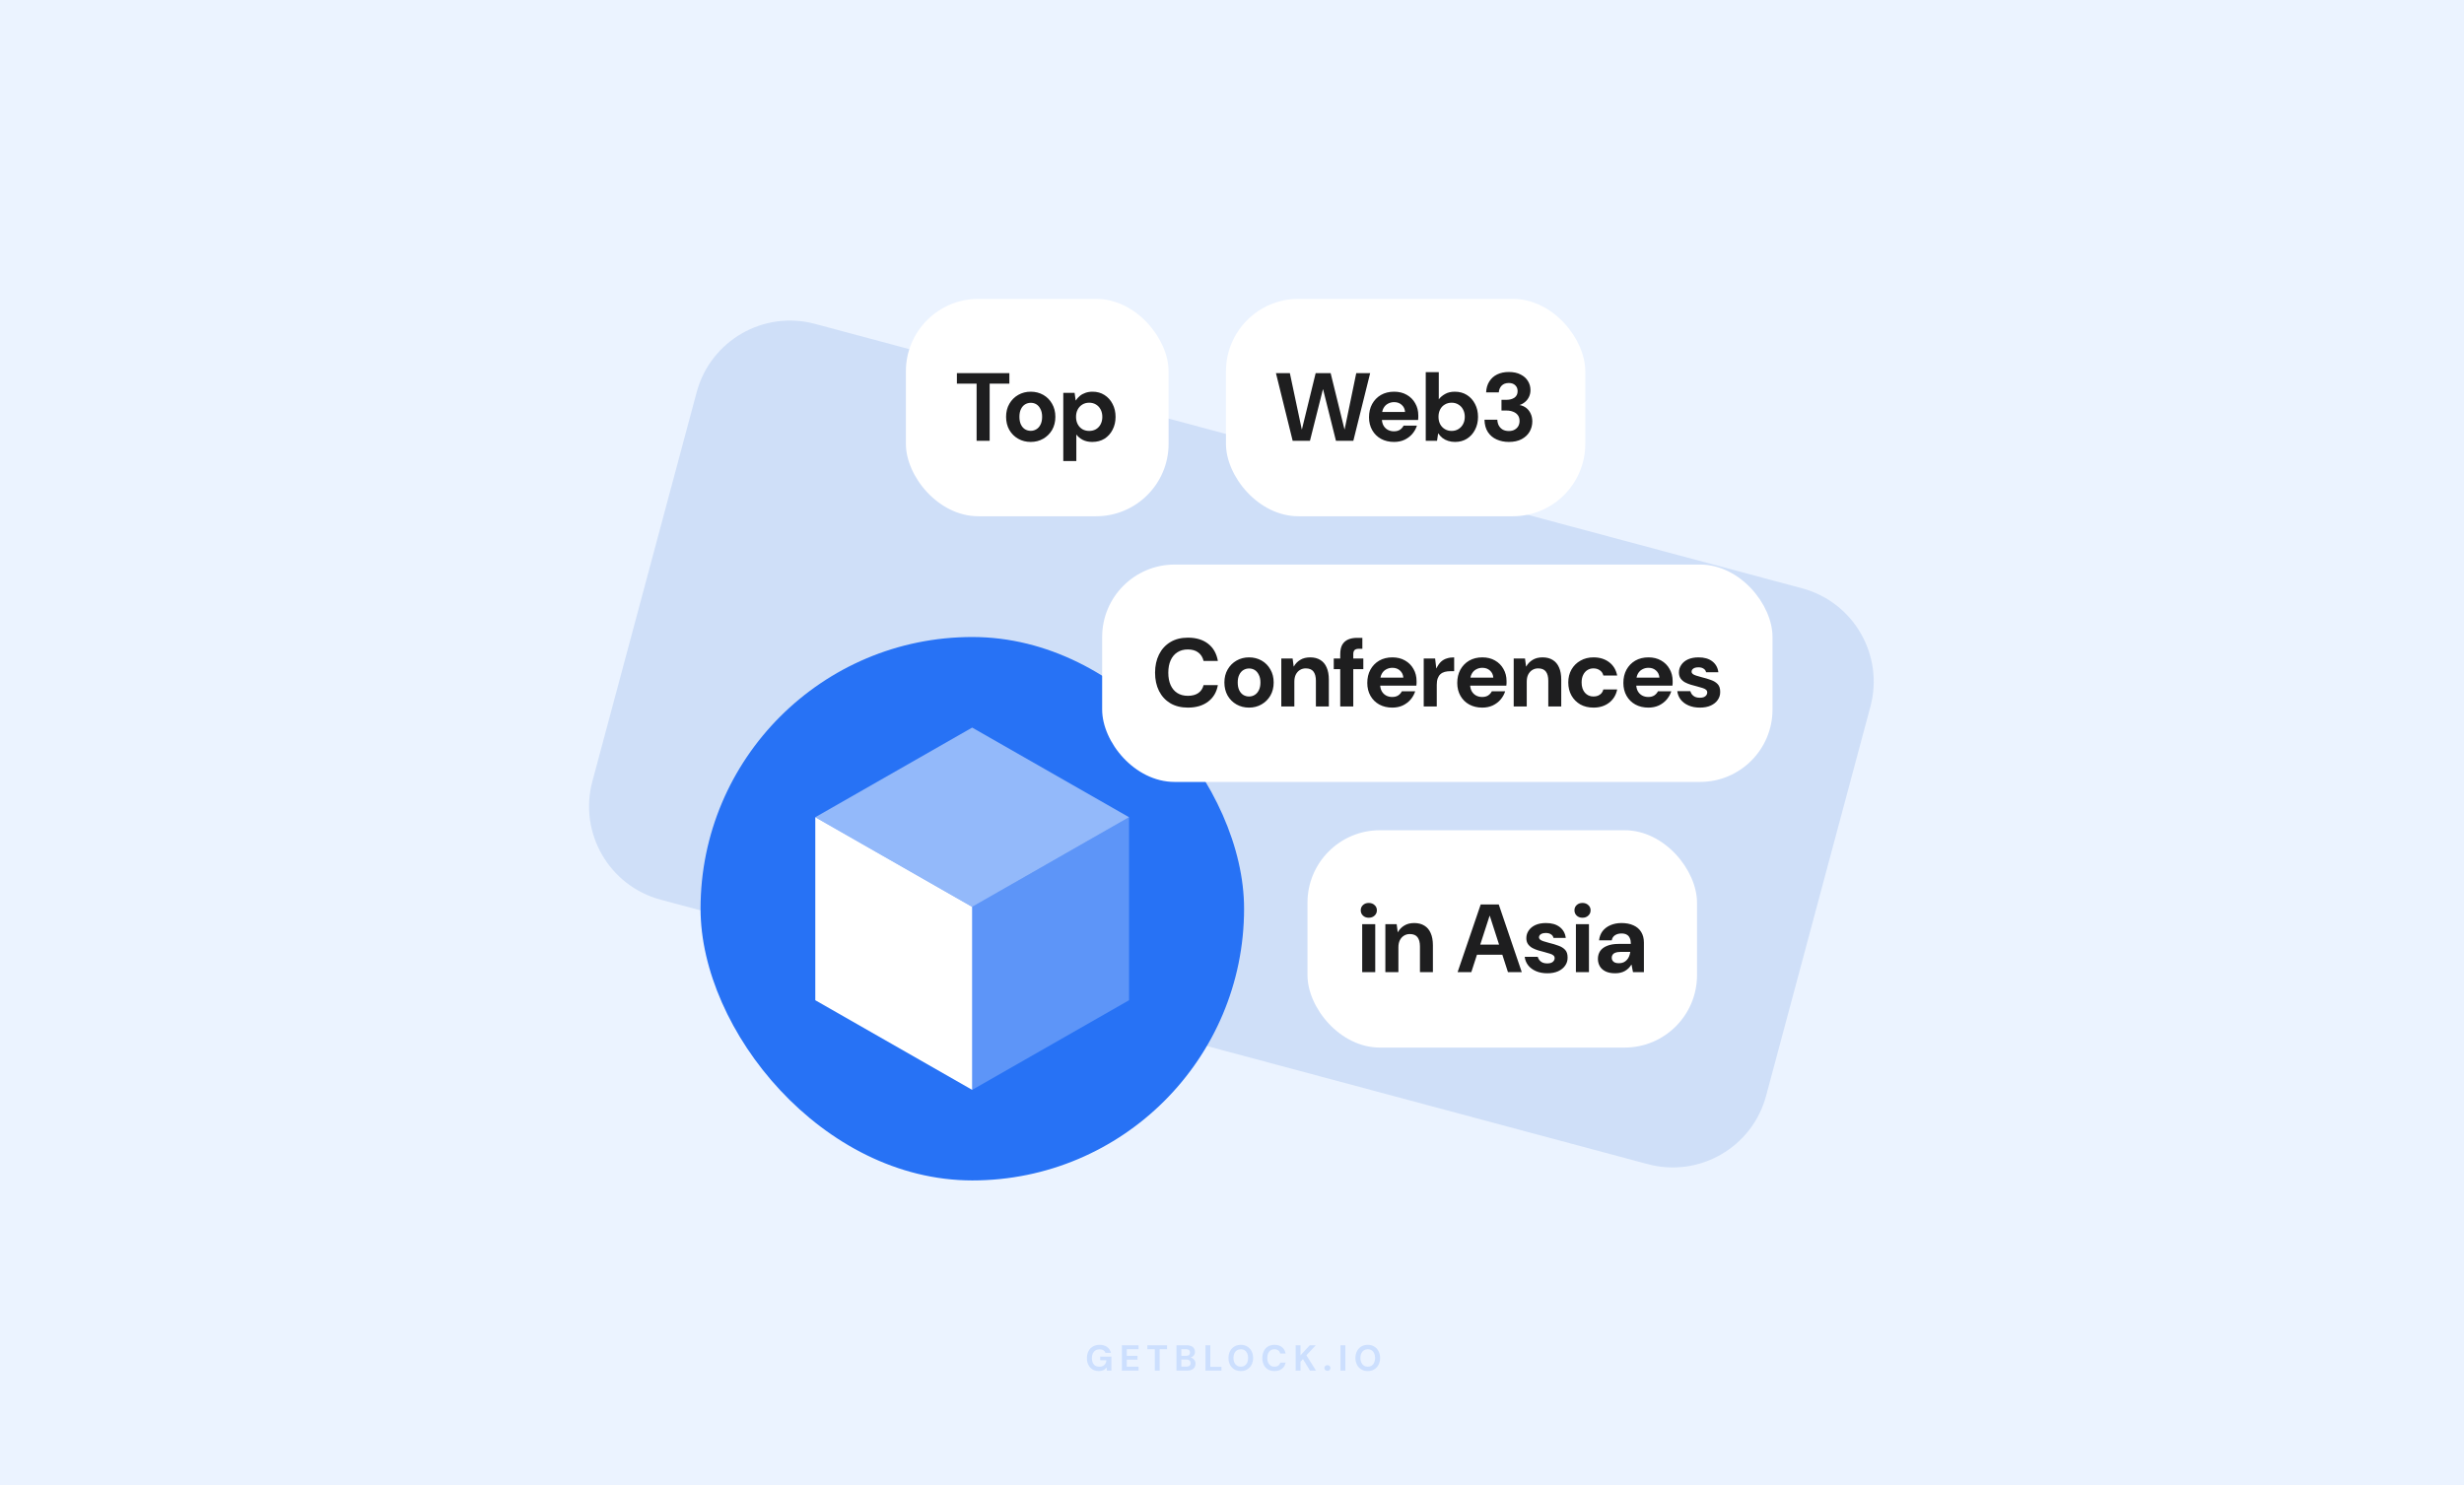
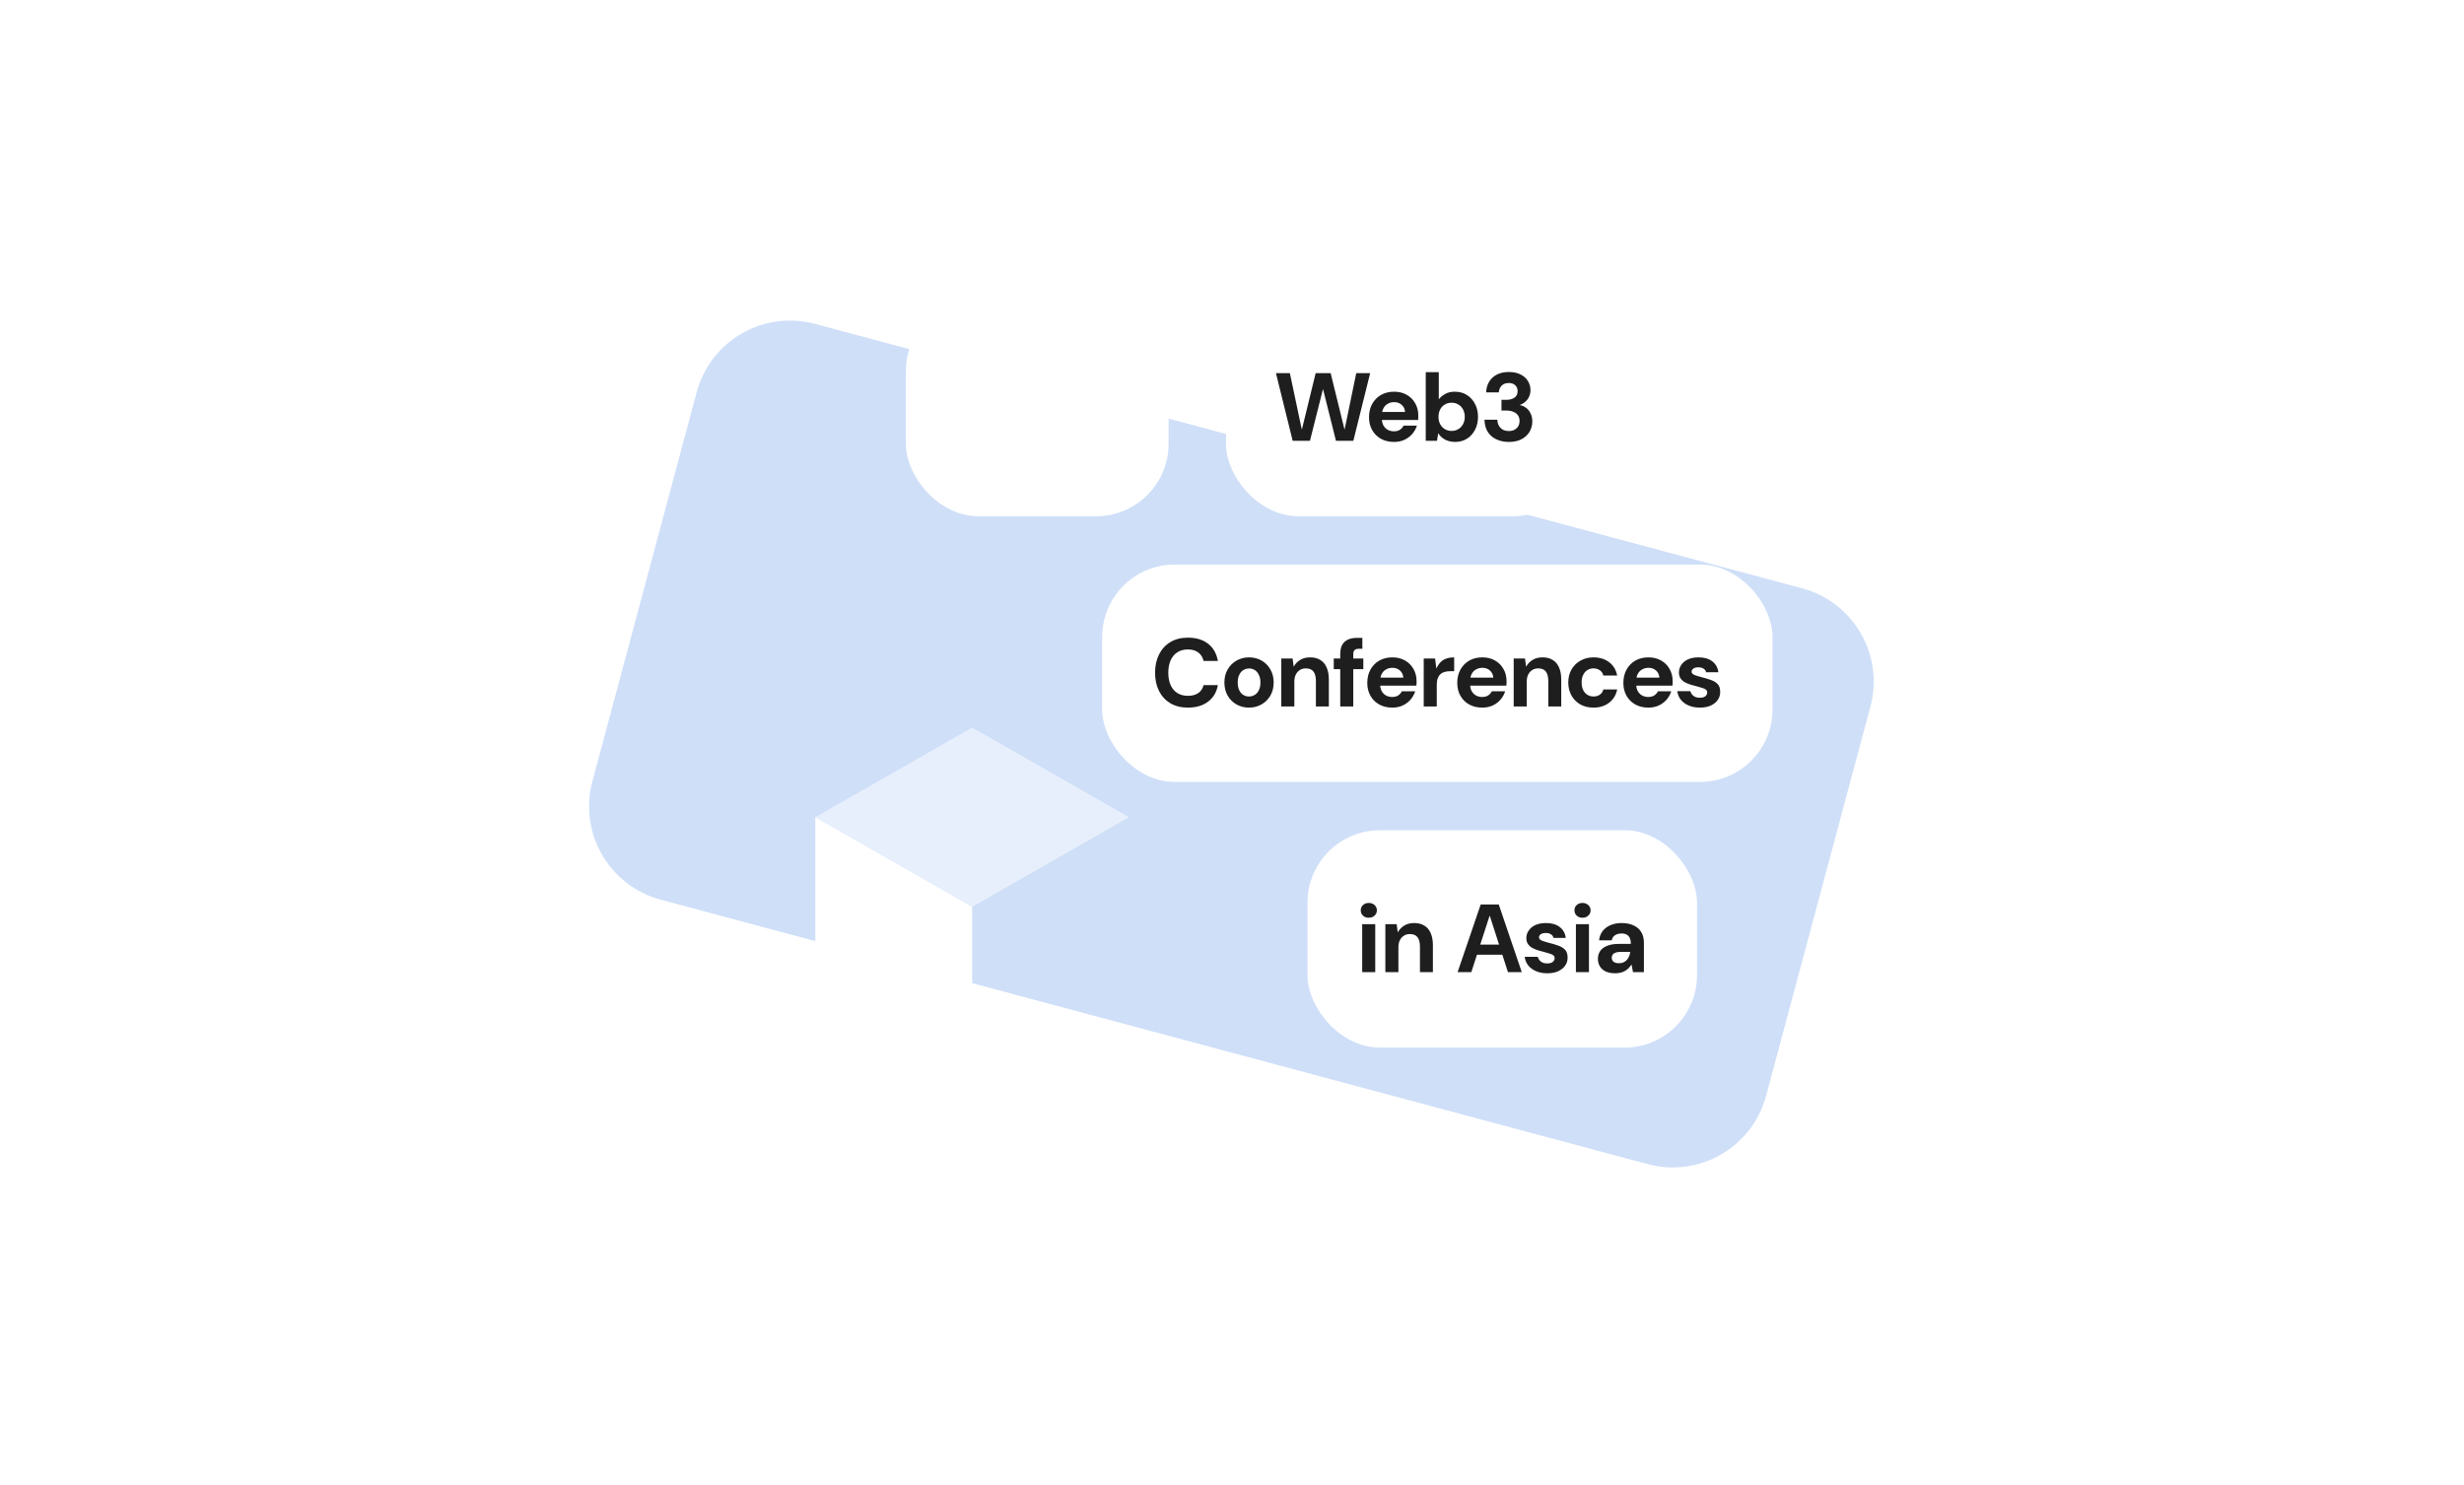
<svg xmlns="http://www.w3.org/2000/svg" width="816" height="492" viewBox="0 0 816 492" fill="none">
-   <rect width="816" height="492" fill="#EBF3FF" />
  <path d="M230.718 129.91C235.292 112.839 252.839 102.708 269.91 107.282L596.791 194.87C613.862 199.444 623.992 216.991 619.418 234.062L584.876 362.976C580.302 380.046 562.755 390.177 545.684 385.603L218.803 298.015C201.732 293.441 191.601 275.895 196.175 258.824L230.718 129.91Z" fill="#CFDFF8" />
-   <path opacity="0.16" d="M363.914 454.144C363.122 454.144 362.426 453.968 361.826 453.616C361.234 453.256 360.774 452.756 360.446 452.116C360.118 451.468 359.954 450.716 359.954 449.86C359.954 448.996 360.122 448.236 360.458 447.58C360.794 446.916 361.278 446.396 361.91 446.02C362.55 445.644 363.306 445.456 364.178 445.456C365.17 445.456 365.99 445.692 366.638 446.164C367.294 446.636 367.714 447.292 367.898 448.132H366.098C365.978 447.764 365.754 447.476 365.426 447.268C365.098 447.052 364.678 446.944 364.166 446.944C363.622 446.944 363.158 447.064 362.774 447.304C362.39 447.544 362.098 447.88 361.898 448.312C361.698 448.744 361.598 449.26 361.598 449.86C361.598 450.468 361.698 450.984 361.898 451.408C362.098 451.832 362.382 452.156 362.75 452.38C363.126 452.596 363.566 452.704 364.07 452.704C364.806 452.704 365.362 452.508 365.738 452.116C366.122 451.716 366.35 451.2 366.422 450.568H364.358V449.356H368.054V454H366.566L366.434 452.932C366.258 453.196 366.05 453.42 365.81 453.604C365.578 453.78 365.306 453.912 364.994 454C364.682 454.096 364.322 454.144 363.914 454.144ZM371.537 454V445.6H377.057V446.908H373.157V449.104H376.697V450.364H373.157V452.692H377.057V454H371.537ZM382.432 454V446.908H379.972V445.6H386.488V446.908H384.04V454H382.432ZM389.604 454V445.6H393.048C393.632 445.6 394.124 445.692 394.524 445.876C394.924 446.06 395.224 446.316 395.424 446.644C395.632 446.964 395.736 447.336 395.736 447.76C395.736 448.184 395.644 448.54 395.46 448.828C395.276 449.116 395.032 449.34 394.728 449.5C394.432 449.652 394.104 449.74 393.744 449.764L393.936 449.632C394.32 449.648 394.66 449.752 394.956 449.944C395.26 450.128 395.496 450.376 395.664 450.688C395.84 451 395.928 451.34 395.928 451.708C395.928 452.156 395.82 452.552 395.604 452.896C395.388 453.24 395.076 453.512 394.668 453.712C394.26 453.904 393.76 454 393.168 454H389.604ZM391.224 452.68H392.904C393.344 452.68 393.684 452.58 393.924 452.38C394.164 452.18 394.284 451.892 394.284 451.516C394.284 451.14 394.16 450.848 393.912 450.64C393.664 450.424 393.32 450.316 392.88 450.316H391.224V452.68ZM391.224 449.104H392.784C393.208 449.104 393.532 449.008 393.756 448.816C393.98 448.624 394.092 448.352 394.092 448C394.092 447.656 393.98 447.388 393.756 447.196C393.532 446.996 393.204 446.896 392.772 446.896H391.224V449.104ZM399.211 454V445.6H400.831V452.74H404.515V454H399.211ZM410.912 454.144C410.104 454.144 409.392 453.96 408.776 453.592C408.168 453.224 407.692 452.716 407.348 452.068C407.004 451.412 406.832 450.656 406.832 449.8C406.832 448.944 407.004 448.192 407.348 447.544C407.692 446.888 408.168 446.376 408.776 446.008C409.392 445.64 410.104 445.456 410.912 445.456C411.72 445.456 412.428 445.64 413.036 446.008C413.652 446.376 414.132 446.888 414.476 447.544C414.82 448.192 414.992 448.944 414.992 449.8C414.992 450.656 414.82 451.412 414.476 452.068C414.132 452.716 413.652 453.224 413.036 453.592C412.428 453.96 411.72 454.144 410.912 454.144ZM410.912 452.692C411.408 452.692 411.836 452.576 412.196 452.344C412.564 452.104 412.844 451.768 413.036 451.336C413.236 450.904 413.336 450.392 413.336 449.8C413.336 449.2 413.236 448.688 413.036 448.264C412.844 447.832 412.564 447.5 412.196 447.268C411.836 447.036 411.408 446.92 410.912 446.92C410.424 446.92 409.996 447.036 409.628 447.268C409.26 447.5 408.976 447.832 408.776 448.264C408.576 448.688 408.476 449.2 408.476 449.8C408.476 450.392 408.576 450.904 408.776 451.336C408.976 451.768 409.26 452.104 409.628 452.344C409.996 452.576 410.424 452.692 410.912 452.692ZM422.053 454.144C421.221 454.144 420.505 453.964 419.905 453.604C419.305 453.236 418.845 452.728 418.525 452.08C418.205 451.424 418.045 450.668 418.045 449.812C418.045 448.956 418.205 448.2 418.525 447.544C418.845 446.888 419.305 446.376 419.905 446.008C420.505 445.64 421.221 445.456 422.053 445.456C423.069 445.456 423.897 445.708 424.537 446.212C425.185 446.716 425.589 447.428 425.749 448.348H423.985C423.881 447.9 423.665 447.552 423.337 447.304C423.009 447.048 422.577 446.92 422.041 446.92C421.553 446.92 421.133 447.04 420.781 447.28C420.429 447.512 420.157 447.844 419.965 448.276C419.781 448.7 419.689 449.212 419.689 449.812C419.689 450.404 419.781 450.916 419.965 451.348C420.157 451.78 420.429 452.112 420.781 452.344C421.133 452.576 421.553 452.692 422.041 452.692C422.577 452.692 423.005 452.576 423.325 452.344C423.653 452.104 423.873 451.772 423.985 451.348H425.749C425.589 452.22 425.185 452.904 424.537 453.4C423.897 453.896 423.069 454.144 422.053 454.144ZM429.077 454V445.6H430.697V448.924L433.733 445.6H435.737L432.641 448.924L435.821 454H433.841L431.489 450.184L430.697 451.024V454H429.077ZM439.603 454.06C439.307 454.06 439.063 453.972 438.871 453.796C438.687 453.612 438.595 453.388 438.595 453.124C438.595 452.86 438.687 452.64 438.871 452.464C439.063 452.28 439.307 452.188 439.603 452.188C439.899 452.188 440.139 452.28 440.323 452.464C440.507 452.64 440.599 452.86 440.599 453.124C440.599 453.388 440.507 453.612 440.323 453.796C440.139 453.972 439.899 454.06 439.603 454.06ZM443.921 454V445.6H445.541V454H443.921ZM452.961 454.144C452.153 454.144 451.441 453.96 450.825 453.592C450.217 453.224 449.741 452.716 449.397 452.068C449.053 451.412 448.881 450.656 448.881 449.8C448.881 448.944 449.053 448.192 449.397 447.544C449.741 446.888 450.217 446.376 450.825 446.008C451.441 445.64 452.153 445.456 452.961 445.456C453.769 445.456 454.477 445.64 455.085 446.008C455.701 446.376 456.181 446.888 456.525 447.544C456.869 448.192 457.041 448.944 457.041 449.8C457.041 450.656 456.869 451.412 456.525 452.068C456.181 452.716 455.701 453.224 455.085 453.592C454.477 453.96 453.769 454.144 452.961 454.144ZM452.961 452.692C453.457 452.692 453.885 452.576 454.245 452.344C454.613 452.104 454.893 451.768 455.085 451.336C455.285 450.904 455.385 450.392 455.385 449.8C455.385 449.2 455.285 448.688 455.085 448.264C454.893 447.832 454.613 447.5 454.245 447.268C453.885 447.036 453.457 446.92 452.961 446.92C452.473 446.92 452.045 447.036 451.677 447.268C451.309 447.5 451.025 447.832 450.825 448.264C450.625 448.688 450.525 449.2 450.525 449.8C450.525 450.392 450.625 450.904 450.825 451.336C451.025 451.768 451.309 452.104 451.677 452.344C452.045 452.576 452.473 452.692 452.961 452.692Z" fill="#2772F5" />
  <rect x="300" y="99" width="87" height="72" rx="24" fill="white" />
-   <path d="M323.422 146V127.088H316.894V123.6H334.27V127.088H327.742V146H323.422ZM341.344 146.384C339.808 146.384 338.421 146.032 337.184 145.328C335.947 144.624 334.965 143.643 334.24 142.384C333.536 141.125 333.184 139.685 333.184 138.064C333.184 136.421 333.547 134.981 334.272 133.744C334.997 132.485 335.979 131.504 337.216 130.8C338.453 130.096 339.829 129.744 341.344 129.744C342.88 129.744 344.267 130.096 345.504 130.8C346.741 131.504 347.712 132.485 348.416 133.744C349.141 134.981 349.504 136.421 349.504 138.064C349.504 139.707 349.141 141.157 348.416 142.416C347.691 143.653 346.709 144.624 345.472 145.328C344.256 146.032 342.88 146.384 341.344 146.384ZM341.344 142.704C342.027 142.704 342.645 142.533 343.2 142.192C343.776 141.851 344.235 141.339 344.576 140.656C344.939 139.952 345.12 139.088 345.12 138.064C345.12 137.04 344.939 136.187 344.576 135.504C344.235 134.8 343.787 134.277 343.232 133.936C342.677 133.595 342.059 133.424 341.376 133.424C340.693 133.424 340.064 133.595 339.488 133.936C338.912 134.277 338.453 134.8 338.112 135.504C337.771 136.187 337.6 137.04 337.6 138.064C337.6 139.088 337.771 139.952 338.112 140.656C338.453 141.339 338.901 141.851 339.456 142.192C340.032 142.533 340.661 142.704 341.344 142.704ZM352.127 152.72V130.128H355.871L356.223 132.624H356.287C356.65 132.069 357.087 131.579 357.599 131.152C358.133 130.704 358.751 130.363 359.455 130.128C360.159 129.872 360.949 129.744 361.823 129.744C363.317 129.744 364.629 130.107 365.759 130.832C366.911 131.557 367.807 132.549 368.447 133.808C369.109 135.045 369.439 136.475 369.439 138.096C369.439 139.675 369.109 141.093 368.447 142.352C367.807 143.611 366.911 144.603 365.759 145.328C364.607 146.032 363.263 146.384 361.727 146.384C360.533 146.384 359.487 146.16 358.591 145.712C357.695 145.243 356.981 144.645 356.447 143.92V152.72H352.127ZM360.703 142.736C361.557 142.736 362.314 142.544 362.975 142.16C363.637 141.755 364.149 141.2 364.511 140.496C364.874 139.792 365.055 138.992 365.055 138.096C365.055 137.179 364.874 136.368 364.511 135.664C364.149 134.96 363.637 134.405 362.975 134C362.314 133.595 361.557 133.392 360.703 133.392C359.85 133.392 359.093 133.595 358.431 134C357.77 134.405 357.258 134.96 356.895 135.664C356.533 136.347 356.351 137.147 356.351 138.064C356.351 138.981 356.533 139.792 356.895 140.496C357.258 141.2 357.77 141.755 358.431 142.16C359.093 142.544 359.85 142.736 360.703 142.736Z" fill="#1E1E1F" />
  <rect x="406" y="99" width="119" height="72" rx="24" fill="white" />
  <path d="M428.09 146L422.554 123.6H427.162L431.098 142.192H431.162L435.706 123.6H440.666L445.242 142.192H445.306L449.146 123.6H453.754L448.186 146H442.426L438.17 128.976H438.106L433.818 146H428.09ZM461.663 146.384C460.042 146.384 458.602 146.043 457.343 145.36C456.106 144.677 455.135 143.717 454.431 142.48C453.727 141.243 453.375 139.824 453.375 138.224C453.375 136.56 453.717 135.099 454.399 133.84C455.103 132.56 456.074 131.557 457.311 130.832C458.57 130.107 460.031 129.744 461.695 129.744C463.274 129.744 464.661 130.085 465.855 130.768C467.071 131.451 468.01 132.389 468.671 133.584C469.354 134.757 469.695 136.091 469.695 137.584C469.695 137.797 469.695 138.043 469.695 138.32C469.695 138.576 469.674 138.843 469.631 139.12H456.447V136.464H465.311C465.247 135.483 464.874 134.693 464.191 134.096C463.53 133.499 462.698 133.2 461.695 133.2C460.949 133.2 460.266 133.371 459.647 133.712C459.029 134.032 458.538 134.523 458.175 135.184C457.813 135.845 457.631 136.688 457.631 137.712V138.64C457.631 139.515 457.802 140.272 458.143 140.912C458.485 141.531 458.954 142.011 459.551 142.352C460.17 142.693 460.863 142.864 461.631 142.864C462.421 142.864 463.082 142.693 463.615 142.352C464.149 141.989 464.554 141.531 464.831 140.976H469.247C468.927 141.979 468.415 142.896 467.711 143.728C467.007 144.539 466.143 145.189 465.119 145.68C464.095 146.149 462.943 146.384 461.663 146.384ZM481.858 146.384C481.026 146.384 480.258 146.267 479.554 146.032C478.872 145.819 478.253 145.499 477.698 145.072C477.165 144.645 476.706 144.144 476.322 143.568H476.258L475.906 146H472.162V123.28H476.482V132.272C476.994 131.589 477.688 131.003 478.562 130.512C479.437 130 480.514 129.744 481.794 129.744C483.309 129.744 484.642 130.107 485.794 130.832C486.946 131.557 487.842 132.549 488.482 133.808C489.144 135.045 489.474 136.475 489.474 138.096C489.474 139.675 489.144 141.093 488.482 142.352C487.842 143.611 486.946 144.603 485.794 145.328C484.664 146.032 483.352 146.384 481.858 146.384ZM480.738 142.736C481.592 142.736 482.338 142.533 482.978 142.128C483.64 141.723 484.152 141.179 484.514 140.496C484.898 139.792 485.09 138.981 485.09 138.064C485.09 137.147 484.898 136.336 484.514 135.632C484.152 134.928 483.64 134.384 482.978 134C482.338 133.595 481.592 133.392 480.738 133.392C479.885 133.392 479.128 133.595 478.466 134C477.805 134.384 477.293 134.928 476.93 135.632C476.568 136.336 476.386 137.147 476.386 138.064C476.386 138.981 476.568 139.792 476.93 140.496C477.293 141.179 477.805 141.723 478.466 142.128C479.128 142.533 479.885 142.736 480.738 142.736ZM499.677 146.384C498.226 146.384 496.893 146.117 495.677 145.584C494.461 145.051 493.49 144.24 492.765 143.152C492.039 142.064 491.655 140.688 491.613 139.024H495.869C495.89 139.728 496.05 140.368 496.349 140.944C496.647 141.499 497.074 141.947 497.629 142.288C498.205 142.608 498.887 142.768 499.677 142.768C500.445 142.768 501.085 142.619 501.597 142.32C502.13 142.021 502.535 141.627 502.812 141.136C503.09 140.645 503.229 140.08 503.229 139.44C503.229 138.672 503.047 138.043 502.684 137.552C502.322 137.04 501.81 136.656 501.149 136.4C500.509 136.123 499.762 135.984 498.908 135.984H497.244V132.432H498.908C499.954 132.432 500.828 132.197 501.533 131.728C502.237 131.237 502.588 130.512 502.588 129.552C502.588 128.741 502.322 128.091 501.788 127.6C501.277 127.109 500.573 126.864 499.677 126.864C498.653 126.864 497.853 127.163 497.277 127.76C496.722 128.357 496.413 129.093 496.349 129.968H492.157C492.221 128.56 492.573 127.355 493.213 126.352C493.853 125.328 494.727 124.549 495.837 124.016C496.946 123.483 498.226 123.216 499.677 123.216C501.213 123.216 502.514 123.493 503.581 124.048C504.647 124.581 505.458 125.307 506.012 126.224C506.567 127.12 506.845 128.112 506.845 129.2C506.845 130.053 506.674 130.821 506.332 131.504C506.012 132.165 505.575 132.72 505.021 133.168C504.487 133.616 503.89 133.947 503.229 134.16C504.061 134.309 504.797 134.629 505.437 135.12C506.077 135.611 506.567 136.24 506.908 137.008C507.271 137.755 507.453 138.619 507.453 139.6C507.453 140.816 507.154 141.947 506.557 142.992C505.959 144.016 505.085 144.837 503.932 145.456C502.781 146.075 501.362 146.384 499.677 146.384Z" fill="#1E1E1F" />
-   <rect x="232" y="211" width="180" height="180" rx="90" fill="#2772F5" />
  <path d="M321.951 300.383V361L270 331.31V270.693L321.951 300.383Z" fill="white" />
-   <path opacity="0.25" d="M321.953 300.383L373.904 270.693V331.31L321.953 361V300.383Z" fill="white" />
  <path opacity="0.5" d="M321.951 241L373.902 270.69L321.951 300.38L270 270.69L321.951 241Z" fill="white" />
  <rect x="365" y="187" width="222" height="72" rx="24" fill="white" />
  <path d="M393.401 234.384C391.161 234.384 389.219 233.904 387.577 232.944C385.955 231.963 384.707 230.608 383.833 228.88C382.958 227.131 382.521 225.115 382.521 222.832C382.521 220.549 382.958 218.533 383.833 216.784C384.707 215.035 385.955 213.669 387.577 212.688C389.198 211.707 391.139 211.216 393.401 211.216C396.131 211.216 398.361 211.888 400.089 213.232C401.817 214.576 402.894 216.475 403.321 218.928H398.585C398.307 217.733 397.731 216.805 396.857 216.144C395.982 215.461 394.819 215.12 393.369 215.12C392.025 215.12 390.862 215.44 389.881 216.08C388.921 216.699 388.185 217.584 387.673 218.736C387.161 219.888 386.905 221.253 386.905 222.832C386.905 224.411 387.161 225.776 387.673 226.928C388.185 228.059 388.921 228.933 389.881 229.552C390.862 230.171 392.025 230.48 393.369 230.48C394.819 230.48 395.982 230.171 396.857 229.552C397.731 228.933 398.307 228.059 398.585 226.928H403.321C402.915 229.253 401.838 231.077 400.089 232.4C398.361 233.723 396.131 234.384 393.401 234.384ZM413.64 234.384C412.104 234.384 410.717 234.032 409.48 233.328C408.242 232.624 407.261 231.643 406.536 230.384C405.832 229.125 405.48 227.685 405.48 226.064C405.48 224.421 405.842 222.981 406.568 221.744C407.293 220.485 408.274 219.504 409.512 218.8C410.749 218.096 412.125 217.744 413.64 217.744C415.176 217.744 416.562 218.096 417.8 218.8C419.037 219.504 420.008 220.485 420.712 221.744C421.437 222.981 421.8 224.421 421.8 226.064C421.8 227.707 421.437 229.157 420.712 230.416C419.986 231.653 419.005 232.624 417.768 233.328C416.552 234.032 415.176 234.384 413.64 234.384ZM413.64 230.704C414.322 230.704 414.941 230.533 415.496 230.192C416.072 229.851 416.53 229.339 416.872 228.656C417.234 227.952 417.416 227.088 417.416 226.064C417.416 225.04 417.234 224.187 416.872 223.504C416.53 222.8 416.082 222.277 415.528 221.936C414.973 221.595 414.354 221.424 413.672 221.424C412.989 221.424 412.36 221.595 411.784 221.936C411.208 222.277 410.749 222.8 410.408 223.504C410.066 224.187 409.896 225.04 409.896 226.064C409.896 227.088 410.066 227.952 410.408 228.656C410.749 229.339 411.197 229.851 411.752 230.192C412.328 230.533 412.957 230.704 413.64 230.704ZM424.327 234V218.128H428.071L428.423 220.752H428.487C428.999 219.835 429.703 219.109 430.599 218.576C431.495 218.021 432.594 217.744 433.895 217.744C435.218 217.744 436.338 218.032 437.255 218.608C438.172 219.163 438.866 219.984 439.335 221.072C439.826 222.16 440.071 223.504 440.071 225.104V234H435.783V225.488C435.783 224.165 435.516 223.152 434.983 222.448C434.45 221.744 433.596 221.392 432.423 221.392C431.698 221.392 431.047 221.573 430.471 221.936C429.916 222.277 429.468 222.779 429.127 223.44C428.807 224.08 428.647 224.869 428.647 225.808V234H424.327ZM443.842 234V216.752C443.842 215.408 444.066 214.341 444.514 213.552C444.983 212.763 445.634 212.187 446.466 211.824C447.298 211.461 448.279 211.28 449.41 211.28H451.17V214.896H450.05C449.389 214.896 448.909 215.035 448.61 215.312C448.311 215.589 448.162 216.059 448.162 216.72V234H443.842ZM441.698 221.648V218.128H451.49V221.648H441.698ZM461.089 234.384C459.468 234.384 458.028 234.043 456.769 233.36C455.532 232.677 454.561 231.717 453.857 230.48C453.153 229.243 452.801 227.824 452.801 226.224C452.801 224.56 453.142 223.099 453.825 221.84C454.529 220.56 455.5 219.557 456.737 218.832C457.996 218.107 459.457 217.744 461.121 217.744C462.7 217.744 464.086 218.085 465.281 218.768C466.497 219.451 467.436 220.389 468.097 221.584C468.78 222.757 469.121 224.091 469.121 225.584C469.121 225.797 469.121 226.043 469.121 226.32C469.121 226.576 469.1 226.843 469.057 227.12H455.873V224.464H464.737C464.673 223.483 464.3 222.693 463.617 222.096C462.956 221.499 462.124 221.2 461.121 221.2C460.374 221.2 459.692 221.371 459.073 221.712C458.454 222.032 457.964 222.523 457.601 223.184C457.238 223.845 457.057 224.688 457.057 225.712V226.64C457.057 227.515 457.228 228.272 457.569 228.912C457.91 229.531 458.38 230.011 458.977 230.352C459.596 230.693 460.289 230.864 461.057 230.864C461.846 230.864 462.508 230.693 463.041 230.352C463.574 229.989 463.98 229.531 464.257 228.976H468.673C468.353 229.979 467.841 230.896 467.137 231.728C466.433 232.539 465.569 233.189 464.545 233.68C463.521 234.149 462.369 234.384 461.089 234.384ZM471.492 234V218.128H475.268L475.652 221.36H475.716C476.143 220.464 476.633 219.749 477.188 219.216C477.764 218.683 478.415 218.309 479.14 218.096C479.865 217.861 480.676 217.744 481.572 217.744V222.32H480.388C479.684 222.32 479.044 222.395 478.468 222.544C477.913 222.693 477.433 222.949 477.028 223.312C476.644 223.653 476.345 224.112 476.132 224.688C475.919 225.264 475.812 225.979 475.812 226.832V234H471.492ZM490.886 234.384C489.265 234.384 487.825 234.043 486.566 233.36C485.329 232.677 484.358 231.717 483.654 230.48C482.95 229.243 482.598 227.824 482.598 226.224C482.598 224.56 482.94 223.099 483.622 221.84C484.326 220.56 485.297 219.557 486.534 218.832C487.793 218.107 489.254 217.744 490.918 217.744C492.497 217.744 493.884 218.085 495.078 218.768C496.294 219.451 497.233 220.389 497.894 221.584C498.577 222.757 498.918 224.091 498.918 225.584C498.918 225.797 498.918 226.043 498.918 226.32C498.918 226.576 498.897 226.843 498.854 227.12H485.67V224.464H494.534C494.47 223.483 494.097 222.693 493.414 222.096C492.753 221.499 491.921 221.2 490.918 221.2C490.172 221.2 489.489 221.371 488.87 221.712C488.252 222.032 487.761 222.523 487.398 223.184C487.036 223.845 486.854 224.688 486.854 225.712V226.64C486.854 227.515 487.025 228.272 487.366 228.912C487.708 229.531 488.177 230.011 488.774 230.352C489.393 230.693 490.086 230.864 490.854 230.864C491.644 230.864 492.305 230.693 492.838 230.352C493.372 229.989 493.777 229.531 494.054 228.976H498.47C498.15 229.979 497.638 230.896 496.934 231.728C496.23 232.539 495.366 233.189 494.342 233.68C493.318 234.149 492.166 234.384 490.886 234.384ZM501.29 234V218.128H505.034L505.386 220.752H505.45C505.962 219.835 506.666 219.109 507.562 218.576C508.458 218.021 509.556 217.744 510.858 217.744C512.18 217.744 513.3 218.032 514.218 218.608C515.135 219.163 515.828 219.984 516.298 221.072C516.788 222.16 517.034 223.504 517.034 225.104V234H512.746V225.488C512.746 224.165 512.479 223.152 511.946 222.448C511.412 221.744 510.559 221.392 509.386 221.392C508.66 221.392 508.01 221.573 507.434 221.936C506.879 222.277 506.431 222.779 506.09 223.44C505.77 224.08 505.61 224.869 505.61 225.808V234H501.29ZM527.717 234.384C526.053 234.384 524.591 234.032 523.333 233.328C522.095 232.603 521.125 231.621 520.421 230.384C519.717 229.125 519.365 227.685 519.365 226.064C519.365 224.443 519.717 223.013 520.421 221.776C521.146 220.517 522.138 219.536 523.397 218.832C524.655 218.107 526.095 217.744 527.717 217.744C529.765 217.744 531.493 218.277 532.901 219.344C534.309 220.411 535.194 221.883 535.557 223.76H530.981C530.81 223.013 530.426 222.437 529.829 222.032C529.231 221.605 528.517 221.392 527.685 221.392C526.938 221.392 526.266 221.584 525.669 221.968C525.093 222.331 524.634 222.864 524.293 223.568C523.951 224.251 523.781 225.083 523.781 226.064C523.781 226.789 523.877 227.44 524.069 228.016C524.261 228.571 524.527 229.051 524.869 229.456C525.231 229.861 525.647 230.171 526.117 230.384C526.586 230.597 527.109 230.704 527.685 230.704C528.239 230.704 528.741 230.619 529.189 230.448C529.637 230.256 530.021 229.989 530.341 229.648C530.661 229.285 530.874 228.859 530.981 228.368H535.557C535.194 230.203 534.309 231.664 532.901 232.752C531.493 233.84 529.765 234.384 527.717 234.384ZM545.895 234.384C544.274 234.384 542.834 234.043 541.575 233.36C540.338 232.677 539.367 231.717 538.663 230.48C537.959 229.243 537.607 227.824 537.607 226.224C537.607 224.56 537.948 223.099 538.631 221.84C539.335 220.56 540.306 219.557 541.543 218.832C542.802 218.107 544.263 217.744 545.927 217.744C547.506 217.744 548.892 218.085 550.087 218.768C551.303 219.451 552.242 220.389 552.903 221.584C553.586 222.757 553.927 224.091 553.927 225.584C553.927 225.797 553.927 226.043 553.927 226.32C553.927 226.576 553.906 226.843 553.863 227.12H540.679V224.464H549.543C549.479 223.483 549.106 222.693 548.423 222.096C547.762 221.499 546.93 221.2 545.927 221.2C545.18 221.2 544.498 221.371 543.879 221.712C543.26 222.032 542.77 222.523 542.407 223.184C542.044 223.845 541.863 224.688 541.863 225.712V226.64C541.863 227.515 542.034 228.272 542.375 228.912C542.716 229.531 543.186 230.011 543.783 230.352C544.402 230.693 545.095 230.864 545.863 230.864C546.652 230.864 547.314 230.693 547.847 230.352C548.38 229.989 548.786 229.531 549.063 228.976H553.479C553.159 229.979 552.647 230.896 551.943 231.728C551.239 232.539 550.375 233.189 549.351 233.68C548.327 234.149 547.175 234.384 545.895 234.384ZM562.954 234.384C561.546 234.384 560.298 234.149 559.21 233.68C558.122 233.211 557.258 232.571 556.618 231.76C555.978 230.928 555.594 229.989 555.466 228.944H559.786C559.893 229.328 560.074 229.691 560.33 230.032C560.586 230.352 560.928 230.619 561.354 230.832C561.802 231.024 562.314 231.12 562.89 231.12C563.466 231.12 563.936 231.045 564.298 230.896C564.661 230.725 564.928 230.512 565.098 230.256C565.29 229.979 565.386 229.701 565.386 229.424C565.386 228.997 565.248 228.677 564.97 228.464C564.714 228.229 564.33 228.037 563.818 227.888C563.328 227.717 562.741 227.547 562.058 227.376C561.376 227.205 560.672 227.013 559.946 226.8C559.242 226.587 558.592 226.32 557.994 226C557.397 225.659 556.917 225.232 556.554 224.72C556.192 224.187 556.01 223.525 556.01 222.736C556.01 221.819 556.266 220.987 556.778 220.24C557.29 219.472 558.026 218.864 558.986 218.416C559.968 217.968 561.141 217.744 562.506 217.744C564.405 217.744 565.92 218.181 567.05 219.056C568.202 219.931 568.874 221.136 569.066 222.672H565.002C564.896 222.16 564.618 221.765 564.17 221.488C563.744 221.189 563.178 221.04 562.474 221.04C561.749 221.04 561.184 221.179 560.778 221.456C560.394 221.733 560.202 222.075 560.202 222.48C560.202 222.779 560.33 223.035 560.586 223.248C560.864 223.461 561.248 223.643 561.738 223.792C562.229 223.941 562.816 224.112 563.498 224.304C564.65 224.581 565.685 224.891 566.602 225.232C567.541 225.552 568.288 226.011 568.842 226.608C569.397 227.184 569.674 228.027 569.674 229.136C569.696 230.139 569.429 231.035 568.874 231.824C568.341 232.613 567.562 233.243 566.538 233.712C565.536 234.16 564.341 234.384 562.954 234.384Z" fill="#1E1E1F" />
  <rect x="433" y="275" width="129" height="72" rx="24" fill="white" />
  <path d="M451.116 322V306.128H455.436V322H451.116ZM453.292 303.984C452.503 303.984 451.863 303.749 451.372 303.28C450.881 302.811 450.636 302.224 450.636 301.52C450.636 300.816 450.881 300.24 451.372 299.792C451.863 299.323 452.503 299.088 453.292 299.088C454.081 299.088 454.721 299.323 455.212 299.792C455.724 300.24 455.98 300.816 455.98 301.52C455.98 302.224 455.724 302.811 455.212 303.28C454.721 303.749 454.081 303.984 453.292 303.984ZM458.788 322V306.128H462.532L462.884 308.752H462.948C463.46 307.835 464.164 307.109 465.06 306.576C465.956 306.021 467.055 305.744 468.356 305.744C469.679 305.744 470.799 306.032 471.716 306.608C472.634 307.163 473.327 307.984 473.796 309.072C474.287 310.16 474.532 311.504 474.532 313.104V322H470.244V313.488C470.244 312.165 469.978 311.152 469.444 310.448C468.911 309.744 468.058 309.392 466.884 309.392C466.159 309.392 465.508 309.573 464.932 309.936C464.378 310.277 463.93 310.779 463.588 311.44C463.268 312.08 463.108 312.869 463.108 313.808V322H458.788ZM482.713 322L490.361 299.6H496.345L503.961 322H499.385L493.369 303.344H493.305L487.257 322H482.713ZM486.329 316.24L487.481 312.88H498.873L499.993 316.24H486.329ZM512.422 322.384C511.014 322.384 509.766 322.149 508.678 321.68C507.59 321.211 506.726 320.571 506.086 319.76C505.446 318.928 505.062 317.989 504.934 316.944H509.254C509.361 317.328 509.542 317.691 509.798 318.032C510.054 318.352 510.395 318.619 510.822 318.832C511.27 319.024 511.782 319.12 512.358 319.12C512.934 319.12 513.403 319.045 513.766 318.896C514.129 318.725 514.395 318.512 514.566 318.256C514.758 317.979 514.854 317.701 514.854 317.424C514.854 316.997 514.715 316.677 514.438 316.464C514.182 316.229 513.798 316.037 513.286 315.888C512.795 315.717 512.209 315.547 511.526 315.376C510.843 315.205 510.139 315.013 509.414 314.8C508.71 314.587 508.059 314.32 507.462 314C506.865 313.659 506.385 313.232 506.022 312.72C505.659 312.187 505.478 311.525 505.478 310.736C505.478 309.819 505.734 308.987 506.246 308.24C506.758 307.472 507.494 306.864 508.454 306.416C509.435 305.968 510.609 305.744 511.974 305.744C513.873 305.744 515.387 306.181 516.518 307.056C517.67 307.931 518.342 309.136 518.534 310.672H514.47C514.363 310.16 514.086 309.765 513.638 309.488C513.211 309.189 512.646 309.04 511.942 309.04C511.217 309.04 510.651 309.179 510.246 309.456C509.862 309.733 509.67 310.075 509.67 310.48C509.67 310.779 509.798 311.035 510.054 311.248C510.331 311.461 510.715 311.643 511.206 311.792C511.697 311.941 512.283 312.112 512.966 312.304C514.118 312.581 515.153 312.891 516.07 313.232C517.009 313.552 517.755 314.011 518.31 314.608C518.865 315.184 519.142 316.027 519.142 317.136C519.163 318.139 518.897 319.035 518.342 319.824C517.809 320.613 517.03 321.243 516.006 321.712C515.003 322.16 513.809 322.384 512.422 322.384ZM521.891 322V306.128H526.211V322H521.891ZM524.067 303.984C523.278 303.984 522.638 303.749 522.147 303.28C521.656 302.811 521.411 302.224 521.411 301.52C521.411 300.816 521.656 300.24 522.147 299.792C522.638 299.323 523.278 299.088 524.067 299.088C524.856 299.088 525.496 299.323 525.987 299.792C526.499 300.24 526.755 300.816 526.755 301.52C526.755 302.224 526.499 302.811 525.987 303.28C525.496 303.749 524.856 303.984 524.067 303.984ZM534.907 322.384C533.606 322.384 532.529 322.171 531.675 321.744C530.822 321.317 530.193 320.741 529.787 320.016C529.382 319.291 529.179 318.491 529.179 317.616C529.179 316.635 529.425 315.771 529.915 315.024C530.427 314.277 531.195 313.701 532.219 313.296C533.243 312.869 534.534 312.656 536.091 312.656H540.091C540.091 311.867 539.974 311.227 539.739 310.736C539.526 310.224 539.185 309.84 538.715 309.584C538.267 309.328 537.691 309.2 536.987 309.2C536.155 309.2 535.441 309.392 534.843 309.776C534.267 310.139 533.905 310.704 533.755 311.472H529.563C529.691 310.299 530.075 309.285 530.715 308.432C531.377 307.579 532.251 306.917 533.339 306.448C534.427 305.979 535.643 305.744 536.987 305.744C538.523 305.744 539.846 306 540.955 306.512C542.065 307.003 542.918 307.739 543.515 308.72C544.113 309.68 544.411 310.853 544.411 312.24V322H540.795L540.315 319.536H540.251C539.974 319.984 539.654 320.389 539.291 320.752C538.929 321.093 538.523 321.392 538.075 321.648C537.649 321.883 537.169 322.064 536.635 322.192C536.102 322.32 535.526 322.384 534.907 322.384ZM536.123 319.056C536.699 319.056 537.211 318.96 537.659 318.768C538.107 318.555 538.481 318.277 538.779 317.936C539.099 317.595 539.345 317.2 539.515 316.752C539.707 316.283 539.835 315.803 539.899 315.312H536.571C535.91 315.312 535.366 315.397 534.939 315.568C534.534 315.717 534.235 315.941 534.043 316.24C533.851 316.517 533.755 316.848 533.755 317.232C533.755 317.616 533.851 317.947 534.043 318.224C534.235 318.501 534.513 318.715 534.875 318.864C535.238 318.992 535.654 319.056 536.123 319.056Z" fill="#1E1E1F" />
</svg>